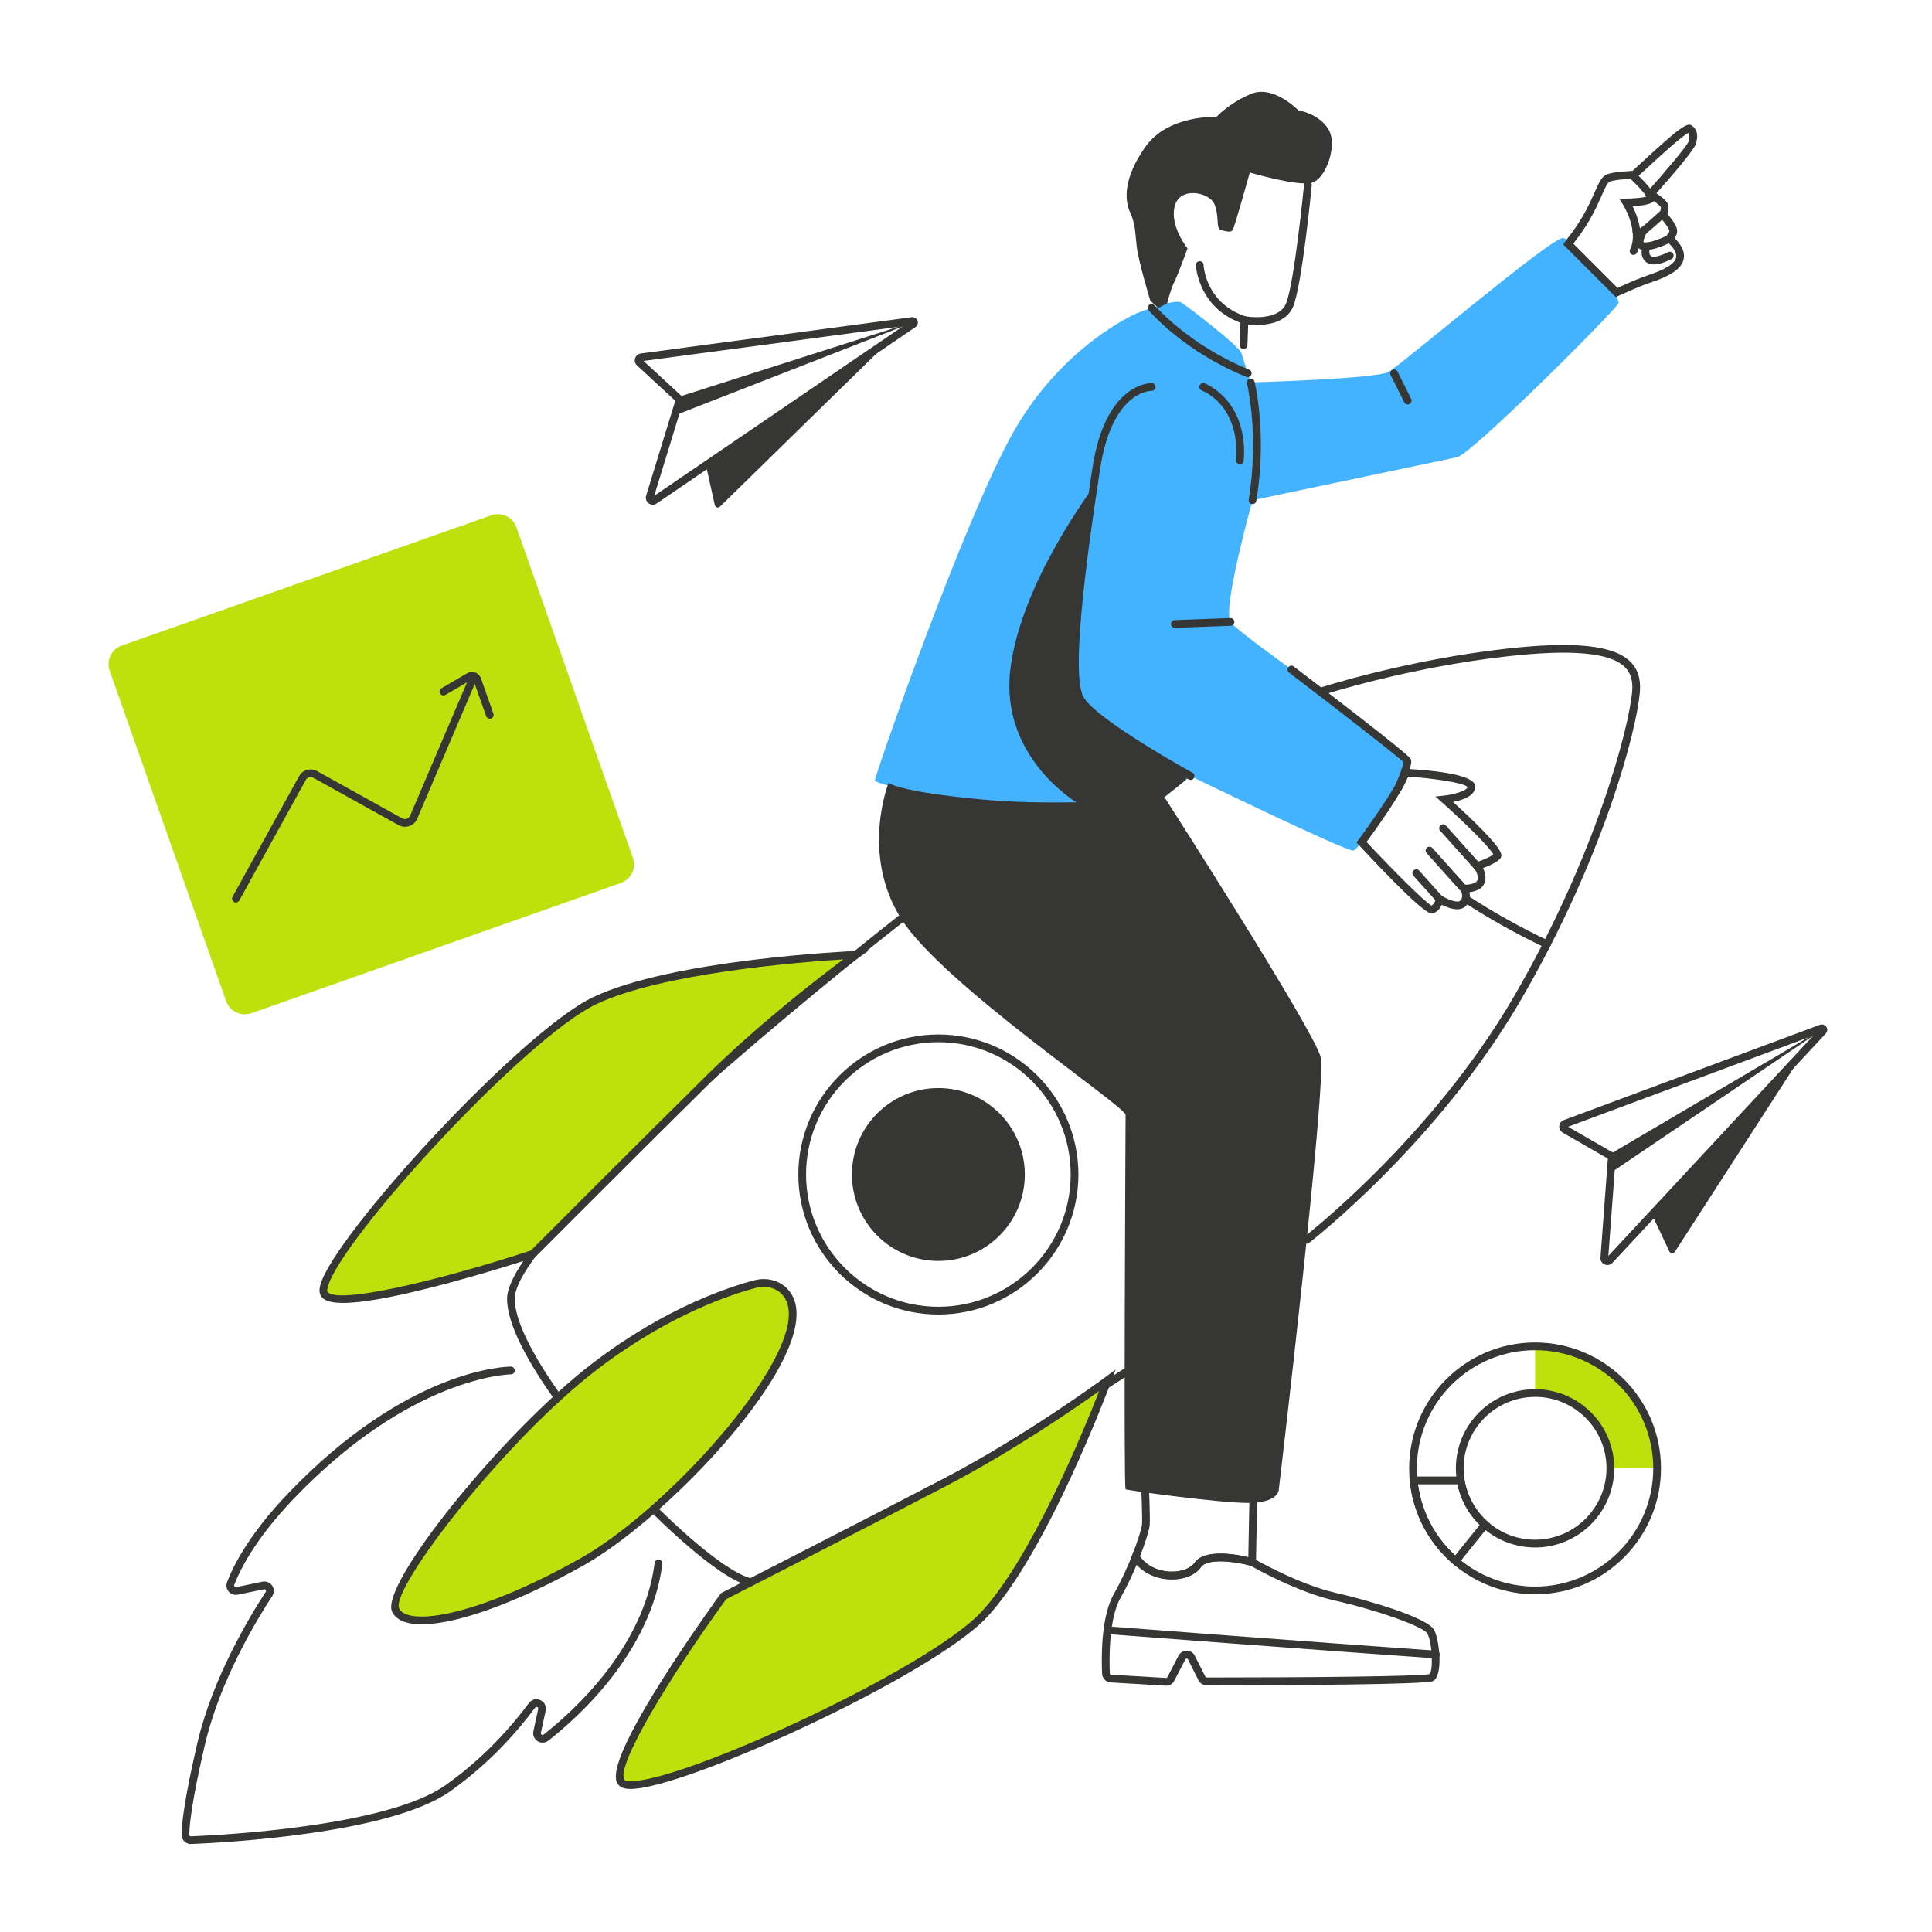
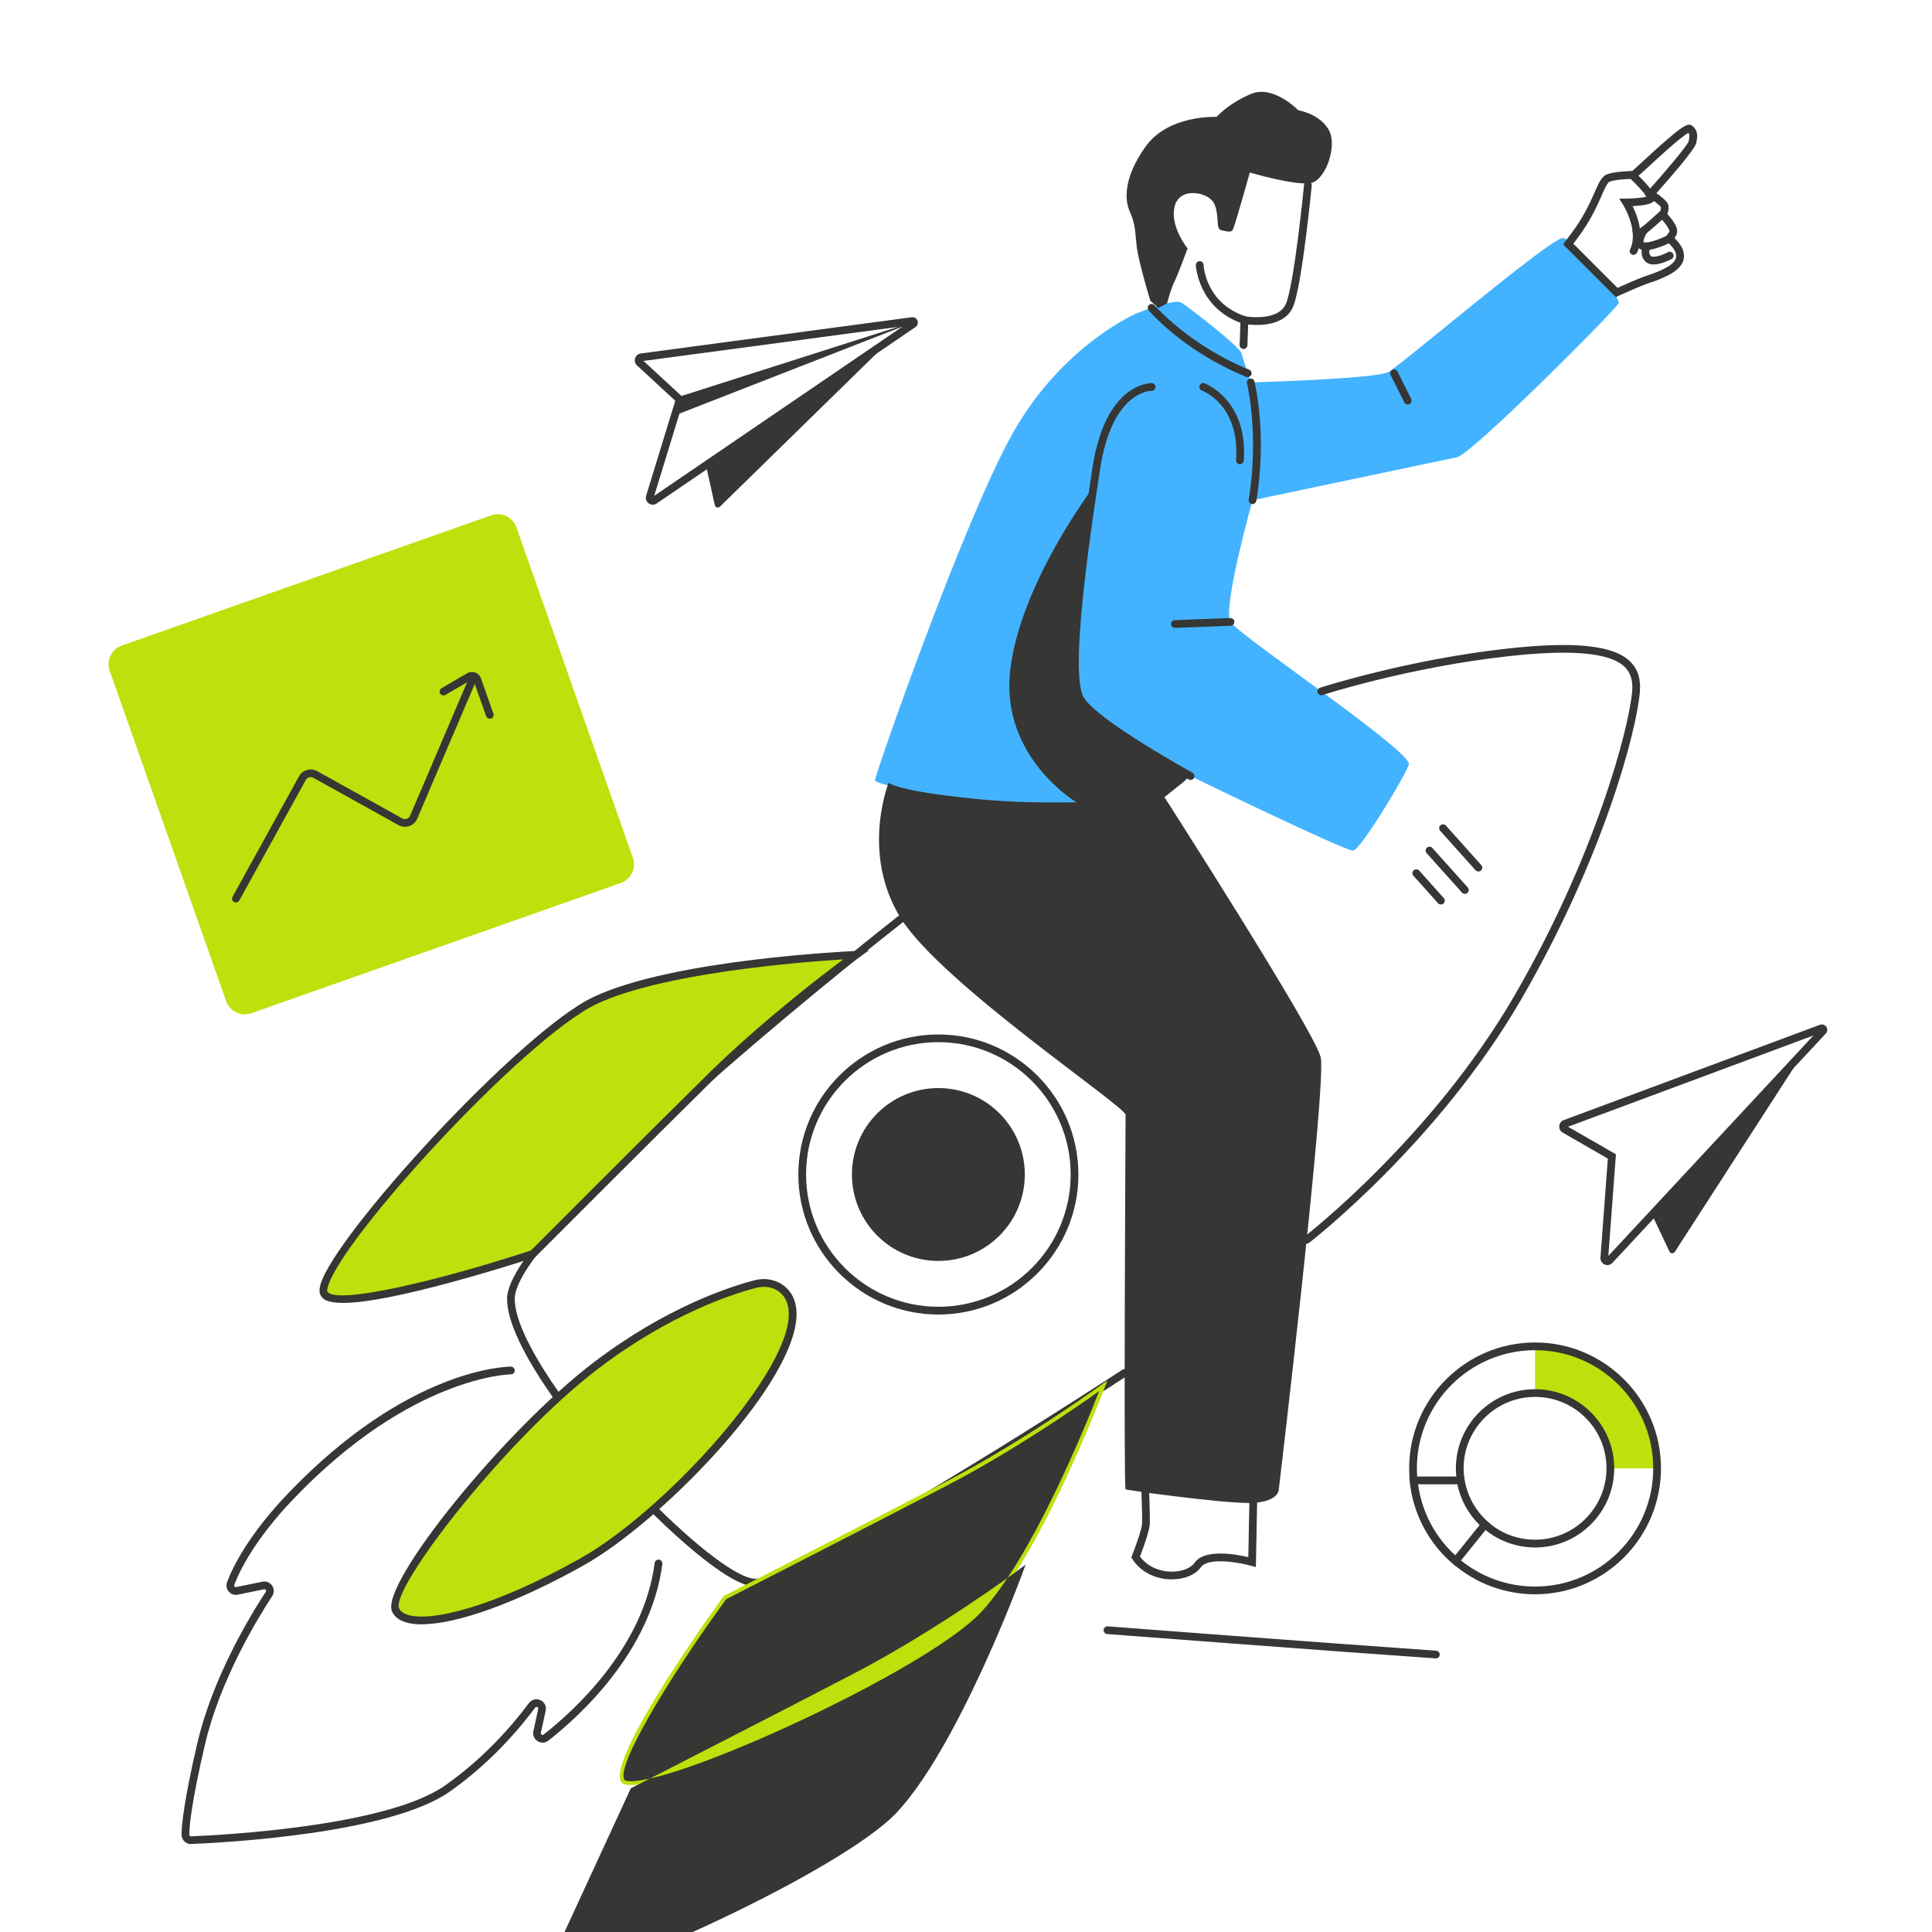
<svg xmlns="http://www.w3.org/2000/svg" id="Object" viewBox="0 0 500 500">
  <defs>
    <style>
      .cls-1 {
        fill: #43b3ff;
      }

      .cls-1, .cls-2, .cls-3 {
        stroke-width: 0px;
      }

      .cls-2 {
        fill: #bee00c;
      }

      .cls-3 {
        fill: #363634;
      }
    </style>
  </defs>
  <path class="cls-1" d="m294.02,81.14s9.91-3.94,11.67-2.85,15.07,11.27,15.61,13.17c.54,1.9,2.4,7.51,2.4,7.51,0,0,32.39-.9,35.65-2.71,3.26-1.81,42.17-34.93,45.15-34.66,2.99.27,14.93,15.2,14.39,16.83-.54,1.63-38,39.09-41.8,39.9-3.8.81-52.93,11.13-52.93,11.13,0,0-7.87,27.96-5.7,31.49,2.17,3.53,47.23,33.66,46.15,36.92-1.09,3.26-12.49,21.99-14.39,22.26s-42.08-19.27-42.08-19.27l-6.79,5.43s-2.53-.81-23.7,1.36c-21.17,2.17-51.22-4.35-51.22-5.7s23.07-67.59,35.83-90.12c12.76-22.53,31.76-30.67,31.76-30.67Z" />
  <path class="cls-3" d="m324.15,130.46c-.05,0-.11,0-.17-.01-.54-.09-.91-.61-.82-1.15,2.78-16.68-.41-29.96-.44-30.09-.13-.54.2-1.08.73-1.21.54-.13,1.08.2,1.21.73.14.55,3.32,13.79.47,30.9-.08.49-.5.84-.99.84Z" />
  <path class="cls-3" d="m322.92,97.61c-.13,0-.25-.02-.38-.07-16.06-6.53-24.89-16.78-25.26-17.22-.36-.42-.31-1.05.11-1.41.42-.36,1.05-.31,1.41.11.09.1,8.91,10.32,24.49,16.66.51.21.76.79.55,1.3-.16.39-.53.62-.93.62Z" />
  <path class="cls-3" d="m364.32,104.67c-.37,0-.72-.2-.9-.55l-3.53-7.06c-.25-.49-.05-1.09.45-1.34.49-.24,1.09-.05,1.34.45l3.53,7.06c.25.49.05,1.09-.45,1.34-.14.07-.3.11-.45.11Z" />
  <path class="cls-3" d="m308.13,201.85c-.16,0-.33-.04-.48-.12-1.02-.56-24.98-13.77-28.88-20.17-3.68-6.05-.28-32.6,3.94-60.39,3.35-22.07,14.88-22.02,15.36-22.02.55.01.99.47.98,1.02-.01.54-.46.98-1,.98h-.03c-.58,0-10.29.31-13.33,20.32-2.4,15.8-8.02,52.79-4.21,59.05,3.62,5.95,27.88,19.33,28.13,19.46.48.27.66.87.39,1.36-.18.33-.52.52-.88.52Z" />
  <path class="cls-3" d="m320.89,120.14s-.05,0-.07,0c-.55-.04-.97-.52-.93-1.07,1.01-14.21-8.44-17.84-8.84-17.99-.52-.19-.79-.76-.6-1.28s.76-.79,1.28-.6c.11.04,11.29,4.24,10.16,20.01-.04.53-.48.93-1,.93Z" />
  <path class="cls-3" d="m304.06,162.49c-.53,0-.98-.42-1-.96-.02-.55.41-1.02.96-1.04l14.39-.54s.03,0,.04,0c.53,0,.98.42,1,.96.02.55-.41,1.02-.96,1.04l-14.39.54s-.03,0-.04,0Z" />
  <path class="cls-3" d="m282.98,126.07s-19.01,25.02-21.54,47.46c-2.53,22.44,17.13,34.1,17.13,34.1,0,0,5.43.37,12.49,0,7.06-.37,10.28-1.34,10.28-1.34l5.05-4.04c.97-.78,1.17-1.68-.52-2.65-1.69-.97-24.33-15.49-26.51-19.06-2.18-3.57-.16-20.28-.17-25.45s3.79-29.01,3.79-29.01Z" />
  <path class="cls-3" d="m229.98,202.57s-7.36,18.36,3.23,35.19c10.59,16.83,58.09,48.59,58.09,50.76s-.54,96.64,0,96.91,24.16,3.53,31.76,3.53,7.87-3.26,7.87-3.26c0,0,12.49-105.32,10.86-112.11s-40.45-67.32-40.45-67.32c0,0-25.25,2.7-47.32.63-22.08-2.07-24.04-4.33-24.04-4.33Z" />
  <g>
    <g>
-       <path class="cls-3" d="m301.81,436.25s-.1,0-.15,0l-14.22-.84c-1.22-.07-2.17-1.04-2.22-2.25-.2-4.27-.29-14.87,3.08-20.72,2.01-3.51,3.65-7.3,4.67-9.86l.72-1.83,1.05,1.66c1.67,2.64,4.77,4.26,8.3,4.34,2.69.07,5.1-.85,6.12-2.31,3.04-4.34,13.91-1.47,15.14-1.13l.23.1c.12.07,11.68,6.7,21.21,8.83,7.25,1.62,23.72,6.29,25.44,9.62,1.32,2.54,2.39,11.73-.29,13.18h0c-1.77.96-37.49,1.1-58.62,1.11-.88,0-1.71-.51-2.1-1.29l-2.74-5.44c-.09-.17-.24-.2-.32-.2h0c-.08,0-.23.03-.32.19l-2.9,5.57c-.39.79-1.2,1.28-2.09,1.28Zm-7.64-31.32c-1.03,2.47-2.45,5.57-4.13,8.5-3.19,5.55-2.96,16.44-2.82,19.64,0,.19.15.33.33.34l14.23.84c.14,0,.27-.07.33-.19l2.9-5.58c.41-.79,1.21-1.27,2.1-1.27h.02c.89,0,1.7.5,2.09,1.3l2.74,5.44c.06.12.19.19.32.19,26.17,0,55.21-.28,57.69-.89.94-.84.77-7.93-.56-10.47-.93-1.79-13.1-6.13-24.1-8.59-9.43-2.12-20.36-8.25-21.66-8.99-4.14-1.12-11.18-2-12.85.39-1.42,2.03-4.42,3.27-7.8,3.16-3.52-.08-6.7-1.48-8.83-3.81Zm76.25,29.22h0,0Z" />
      <path class="cls-3" d="m371.6,429.19s-.05,0-.07,0c-30.61-2.13-84.45-6.26-84.99-6.3-.55-.04-.96-.52-.92-1.07s.53-.97,1.07-.92c.54.04,54.38,4.17,84.98,6.3.55.04.97.52.93,1.07-.04.53-.48.93-1,.93Z" />
    </g>
    <path class="cls-3" d="m303.31,408.74c-.1,0-.21,0-.31,0-4.2-.1-7.92-2.07-9.95-5.27l-.27-.43.19-.47c1.57-3.95,2.5-7.09,2.58-8.04.13-1.57-.16-9.29-.34-13.16l-.04-1,30.36-1.41-.51,26.6-1.24-.34c-4.12-1.14-11.28-2.05-12.97.35-1.37,1.96-4.23,3.16-7.5,3.16Zm-8.29-5.93c1.72,2.39,4.68,3.85,8.02,3.93,2.69.07,5.1-.85,6.12-2.31,2.56-3.65,10.66-2.2,13.9-1.45l.42-21.92-26.23,1.22c.12,2.82.44,10.68.29,12.42-.11,1.27-1.13,4.56-2.52,8.12Z" />
  </g>
  <path class="cls-3" d="m338.17,321.85c-.3,0-.6-.13-.79-.39-.34-.44-.25-1.07.18-1.4.33-.25,33.03-25.59,54.4-62.43,20.92-36.09,29.67-69.22,30.45-78.79.22-2.71-.42-4.76-1.95-6.25-3.79-3.68-13.62-4.59-30.06-2.77-25.83,2.85-47.93,9.98-48.15,10.06-.52.17-1.09-.12-1.26-.64s.12-1.09.64-1.26c.22-.07,22.51-7.27,48.55-10.14,17.31-1.91,27.37-.85,31.67,3.33,1.99,1.93,2.82,4.5,2.55,7.85-.82,10.11-9.41,42.88-30.72,79.63-21.57,37.2-54.58,62.76-54.91,63.02-.18.14-.4.21-.61.21Z" />
  <path class="cls-3" d="m195.48,410.6c-7.4,0-24.08-16.33-29.01-21.33-17.09-17.33-35.4-41.38-35.24-53.25.28-19.53,97.24-95.8,101.36-99.04.43-.34,1.06-.27,1.4.17.34.43.26,1.06-.17,1.4-34.7,27.22-100.39,82.63-100.6,97.49-.15,10.79,17.32,34.23,34.66,51.81,12.42,12.6,23.25,20.74,27.59,20.74,9.43,0,66.29-35.41,95.04-54.13.46-.3,1.08-.17,1.38.29.3.46.17,1.08-.29,1.38-3.41,2.22-83.76,54.45-96.13,54.45Z" />
  <g>
    <path class="cls-3" d="m242.85,340.2c-19.98,0-36.24-16.26-36.24-36.24s16.26-36.24,36.24-36.24,36.24,16.26,36.24,36.24-16.26,36.24-36.24,36.24Zm0-70.49c-18.88,0-34.24,15.36-34.24,34.24s15.36,34.24,34.24,34.24,34.24-15.36,34.24-34.24-15.36-34.24-34.24-34.24Z" />
    <circle class="cls-3" cx="242.85" cy="303.96" r="22.37" />
  </g>
  <path class="cls-2" d="m221.54,247.1s-46.97,2.07-67.6,11.84c-20.63,9.77-74.11,69.81-70.04,75.89,4.07,6.09,54.02-10.34,54.02-10.34,0,0,28.02-28.11,45.63-45.47,17.62-17.37,37.98-31.92,37.98-31.92Z" />
  <path class="cls-2" d="m286.61,357.23s-16.38,44.07-32.02,60.7c-15.63,16.64-89.18,49.11-93.72,43.36-4.54-5.74,26.42-48.24,26.42-48.24,0,0,35.35-18.04,57.29-29.47,21.94-11.43,42.04-26.35,42.04-26.35Z" />
  <path class="cls-2" d="m202.54,333.78c-1.91-1.64-4.57-2.1-7.01-1.47-6.22,1.61-22.6,6.86-41.31,21.11-23.89,18.19-54.56,57.28-51.85,63.25,2.71,5.97,22.26,2.17,48.32-12.49,24.11-13.56,65.17-58.94,51.85-70.4Z" />
  <path class="cls-3" d="m49.42,477.24c-.64,0-1.24-.24-1.7-.69-.48-.46-.75-1.12-.74-1.79.03-2.41.61-8.7,4.1-23.68,3.97-17,13.7-33.02,17.7-39.12.14-.21.06-.39,0-.48-.05-.07-.2-.24-.46-.18l-6.78,1.4c-.88.18-1.77-.13-2.35-.8-.58-.68-.74-1.62-.43-2.45,1.51-3.98,5.55-12.24,15.73-22.89,31.06-32.51,56.65-32.88,57.73-32.88.55,0,1,.45,1,1,0,.55-.45,1-1,1-.25,0-25.87.43-56.28,32.26-9.93,10.4-13.85,18.38-15.31,22.22-.08.21.01.37.08.44.06.07.2.19.42.14l6.78-1.4c.97-.2,1.96.2,2.52,1.02.56.82.56,1.88.02,2.7-3.94,6.01-13.53,21.78-17.42,38.48-3.45,14.79-4.02,20.92-4.05,23.25,0,.17.08.28.13.33.05.05.13.11.32.12,8.33-.34,50.67-2.57,65.75-13.16,10.1-7.09,17.38-15.51,21.7-21.33.7-.94,1.89-1.25,2.96-.76,1.07.49,1.63,1.59,1.38,2.74l-1.24,5.73c-.06.28.12.42.2.47.1.06.29.14.5-.03,7.7-6.02,25.92-22.41,28.74-44.4.07-.55.58-.92,1.12-.87.55.07.94.57.87,1.12-2.91,22.73-21.6,39.55-29.49,45.72-.82.64-1.91.7-2.79.14-.88-.55-1.31-1.57-1.09-2.59l1.24-5.73c.07-.31-.13-.44-.25-.5-.12-.05-.35-.11-.53.14-4.41,5.93-11.84,14.53-22.16,21.77-15.54,10.91-58.39,13.18-66.82,13.52-.03,0-.07,0-.1,0Z" />
  <g>
-     <path class="cls-3" d="m370.58,236.42c-.91,0-3.8-1.5-18.95-17.76l-.57-.61.49-.67c4.14-5.6,10.8-15.32,11.08-17.55l.12-.93.93.05c11.97.7,18.06,2.24,18.12,4.57.06,2.41-3.26,3.54-5.75,4.04,4.66,4.22,12.4,11.55,12.5,13.71.02.38-.1.72-.34.98-.97,1.04-3.06,1.92-4.41,2.41.5,1.03.98,2.59.33,4.02-.69,1.54-2.53,2.06-3.83,2.23.25,1.3.11,2.89-1.31,3.88-1.69,1.18-4.32.15-5.84-.63-.41.84-1.13,1.87-2.33,2.22-.07.02-.16.05-.27.05Zm.07-1.98h0Zm-16.99-16.54c7.12,7.61,15.05,15.53,16.83,16.47.67-.37,1.09-1.5,1.19-1.91l.33-1.35,1.17.74c1.38.88,3.83,1.89,4.68,1.29,1.09-.77.22-2.72.21-2.74l-.66-1.45,1.6.03c.91.03,2.91-.23,3.32-1.13.46-1.03-.45-2.67-.8-3.16l-.82-1.14,1.34-.41c1.26-.38,3.43-1.22,4.43-2-.92-1.83-7.42-8.25-13.31-13.5l-1.68-1.5,2.24-.24c2.79-.3,5.89-1.3,6.09-2.23-1.03-1.08-8.56-2.22-15.42-2.68-1.45,4.05-8.6,13.99-10.72,16.89Z" />
    <path class="cls-3" d="m382.61,225.54c-.27,0-.55-.11-.75-.33l-9.15-10.21c-.37-.41-.33-1.04.08-1.41.41-.37,1.04-.33,1.41.08l9.15,10.21c.37.41.33,1.04-.08,1.41-.19.17-.43.25-.67.25Z" />
    <path class="cls-3" d="m379.11,231.33c-.27,0-.55-.11-.75-.33l-9.15-10.21c-.37-.41-.33-1.04.08-1.41.41-.37,1.04-.33,1.41.08l9.15,10.21c.37.41.33,1.04-.08,1.41-.19.17-.43.25-.67.25Z" />
    <path class="cls-3" d="m372.91,234.08c-.27,0-.55-.11-.75-.33l-6.37-7.11c-.37-.41-.33-1.04.08-1.41.41-.37,1.04-.33,1.41.08l6.37,7.11c.37.41.33,1.04-.08,1.41-.19.17-.43.25-.67.25Z" />
  </g>
-   <path class="cls-3" d="m400.37,245.38c-.14,0-.29-.03-.43-.1-7.34-3.48-14.46-7.46-21.16-11.82-.46-.3-.59-.92-.29-1.38.3-.46.92-.59,1.38-.29,6.62,4.32,13.66,8.25,20.92,11.69.5.24.71.83.48,1.33-.17.36-.53.57-.9.57Z" />
  <g>
    <path class="cls-3" d="m418.17,76.89l-13.63-13.63.5-.73c.49-.64,1.01-1.32,1.55-2.03,3.25-4.3,4.89-8.01,6.09-10.72,1.11-2.52,1.85-4.18,3.26-4.68,2.02-.72,5.39-.8,6.5-.83.38-.33,1.21-1.11,2.09-1.92,10.82-10.03,12.26-10.66,13.37-9.82,1.71,1.33,1.39,2.94,1.08,4.49h0c-.33,1.6-6.8,9.04-10.31,12.99,1.14.77,2.59,1.88,2.96,2.75.39.92.14,1.96-.11,2.63.72.81,2.03,2.4,2.4,3.63.37,1.23-.16,2.07-.56,2.57,1.05,1.07,3.25,3.4,2.16,6.15-1.16,2.92-5.93,4.56-8.79,5.53l-.74.25c-1.87.67-5.73,2.42-7.18,3.07l-.63.29Zm-11.01-13.84l11.45,11.45c1.76-.79,4.99-2.24,6.71-2.85l.76-.26c2.36-.81,6.75-2.31,7.58-4.38.64-1.62-1.01-3.29-1.81-4.09-.3-.3-.48-.49-.6-.71-.4-.78.15-1.41.41-1.71.34-.39.45-.55.34-.9-.27-.88-1.61-2.51-2.39-3.32l-.51-.53.36-.64c.23-.42.47-1.2.32-1.55-.19-.39-1.68-1.55-3.17-2.48l-1.01-.63.79-.89c4.93-5.51,10.23-11.84,10.62-12.94.27-1.35.29-1.83-.06-2.22-1.86.9-8.5,7.05-11.07,9.44q-2.59,2.4-3.01,2.44s-.18,0-.39.01c-2.76.07-4.74.31-5.88.71-.59.21-1.29,1.78-2.09,3.6-1.24,2.8-2.93,6.63-6.32,11.12-.35.47-.69.91-1.02,1.34Zm30.83-26.22h0,0Z" />
    <path class="cls-3" d="m422.76,65.98c-.15,0-.29-.03-.43-.1-.5-.24-.71-.84-.46-1.34,2.35-4.85-1.8-11.53-1.85-11.6l-.96-1.52,1.79-.02c2.13-.02,4.32-.24,5.26-.51-.59-1.01-2.6-3.19-4.43-4.9-.4-.38-.43-1.01-.05-1.41.38-.41,1.01-.43,1.41-.05,2.39,2.23,5.24,5.21,5.22,6.71,0,.4-.17.75-.45,1-.84.74-3.26,1.01-5.3,1.11,1.24,2.51,3.24,7.71,1.14,12.05-.17.36-.53.56-.9.56Zm3.51-14.7h.01-.01Z" />
    <path class="cls-3" d="m424.2,61.17c-.1,0-.21,0-.31-.02-.58-.08-1-.41-1.2-.69-.33-.45-.23-1.07.22-1.4.41-.3.96-.24,1.31.11.06,0,.24-.05.55-.28,1.23-.92,4.6-4.01,4.63-4.05.41-.37,1.04-.35,1.41.06.37.41.35,1.04-.06,1.41-.14.13-3.47,3.19-4.79,4.17-.6.45-1.2.68-1.76.68Zm.08-1.92s.02.02.02.03c0,0-.01-.02-.02-.03Z" />
    <path class="cls-3" d="m425.82,64.76c-.35,0-.68-.04-.96-.12-.66-.2-1.14-.64-1.37-1.25-.58-1.56.76-3.8,1.03-4.24.29-.47.91-.61,1.38-.31.47.29.61.91.31,1.38-.64,1.02-1,2.22-.84,2.48,1.14.35,4.42-.9,6.31-1.85.49-.25,1.09-.05,1.34.45.25.49.05,1.09-.45,1.34-.78.39-4.38,2.12-6.75,2.12Z" />
    <path class="cls-3" d="m427.97,68.44c-.79,0-1.53-.19-2.08-.71-1.61-1.52-1.03-3.6-.5-4.49.28-.47.9-.63,1.37-.34s.63.9.34,1.37c-.07.12-.67,1.22.16,2,.53.5,2.76-.11,4.4-1,.48-.26,1.09-.08,1.35.41.26.49.08,1.09-.41,1.35-.56.3-2.74,1.41-4.63,1.41Z" />
  </g>
  <g>
    <path class="cls-3" d="m321.82,90.31s-.02,0-.04,0c-.55-.02-.98-.48-.96-1.03l.27-7.63,1.14.21c.09.02,8.74,1.53,10.65-3.45,2.16-5.63,4.58-30.35,4.61-30.6.05-.55.53-.95,1.09-.9.55.05.95.54.9,1.09-.1,1.03-2.47,25.24-4.73,31.13-2.03,5.3-8.97,5.14-11.73,4.85l-.19,5.37c-.02.54-.46.96-1,.96Z" />
    <path class="cls-3" d="m299.78,79.68l-2.07-1.82s-3.07-10.14-3.52-14.02-.34-5.86-1.73-8.9c-1.39-3.04-1.87-8.72,4.02-17.01,5.9-8.29,18.36-7.68,18.36-7.68,0,0,3.14-3.53,8.94-5.95,5.8-2.42,12.22,4.24,12.22,4.24,0,0,5.41.86,7.83,4.97,2.42,4.1-.71,12.79-4.32,13.79s-16.06-2.65-16.06-2.65c0,0-3.9,13.99-4.41,14.82s-1.59.39-3.03.08-.37-3.76-1.75-6.8c-1.39-3.04-8.91-4.57-10.25.61s3.33,10.93,3.33,10.93c0,0-2.5,6.88-3.43,8.68-.93,1.8-1.86,5.55-1.86,5.55l-2.27,1.17Z" />
  </g>
  <path class="cls-3" d="m322.04,83.83c-.1,0-.21-.02-.32-.05-11.62-3.87-12.24-15.02-12.24-15.14-.02-.55.4-1.02.96-1.04.59-.02,1.02.4,1.04.95h0c.02.4.59,9.91,10.87,13.33.52.17.81.74.63,1.26-.14.42-.53.68-.95.68Z" />
  <g>
    <path class="cls-2" d="m133.65,136.49l30.14,85.5c.94,2.66-.47,5.59-3.12,6.53l-95.61,33.7c-2.66.94-5.59-.47-6.53-3.12l-30.14-85.5c-.94-2.67.47-5.59,3.12-6.53l95.61-33.7c2.66-.94,5.58.45,6.53,3.12Z" />
    <path class="cls-3" d="m61.05,233.57c-.16,0-.33-.04-.48-.12-.48-.27-.66-.88-.39-1.36l17.2-31.17c.45-.81,1.18-1.4,2.07-1.65.89-.25,1.82-.15,2.63.3l22.01,12.23c.37.2.78.24,1.18.1.4-.13.7-.42.87-.81l14.98-35.08c.22-.51.81-.74,1.31-.53.51.22.74.8.53,1.31l-14.98,35.08c-.38.9-1.13,1.6-2.06,1.91-.92.32-1.95.23-2.8-.25l-22.01-12.23c-.34-.19-.74-.24-1.11-.13-.37.11-.68.35-.87.7l-17.2,31.17c-.18.33-.52.52-.88.52Z" />
    <path class="cls-3" d="m126.75,186c-.41,0-.8-.26-.94-.67l-3.22-9.12c-.06-.18-.2-.25-.28-.28-.08-.03-.23-.06-.4.04l-6.63,3.87c-.48.28-1.09.12-1.37-.36-.28-.48-.12-1.09.36-1.37l6.63-3.87c.64-.37,1.4-.44,2.09-.18.69.25,1.23.8,1.48,1.5l3.22,9.12c.18.52-.09,1.09-.61,1.28-.11.04-.22.06-.33.06Z" />
  </g>
  <g>
    <path class="cls-2" d="m428.86,380h0s-12.1.01-12.1.01h0c0-10.76-8.73-19.49-19.49-19.49v-12.09c17.44,0,31.59,14.13,31.59,31.57Z" />
    <g>
      <path class="cls-3" d="m397.27,412.6c-7.77,0-15.31-2.79-21.21-7.86-6.42-5.51-10.4-13.16-11.22-21.53-.1-1.09-.15-2.17-.15-3.21,0-17.96,14.62-32.57,32.58-32.57s32.59,14.61,32.59,32.57c0,17.98-14.63,32.6-32.59,32.6Zm0-63.17c-16.86,0-30.58,13.71-30.58,30.57,0,.98.05,2,.14,3.02.77,7.86,4.51,15.04,10.53,20.21,5.54,4.75,12.61,7.37,19.91,7.37,16.86,0,30.58-13.72,30.59-30.59,0-16.87-13.72-30.58-30.59-30.58Z" />
      <path class="cls-3" d="m397.27,400.48c-5.04,0-9.89-1.85-13.63-5.2-3.51-3.12-5.85-7.39-6.6-12.01-.17-1.09-.26-2.19-.26-3.27,0-11.29,9.19-20.47,20.49-20.47s20.49,9.18,20.49,20.47c-.01,11.3-9.2,20.49-20.49,20.49Zm0-38.96c-10.19,0-18.49,8.29-18.49,18.47,0,.98.08,1.98.23,2.96.67,4.17,2.79,8.01,5.96,10.83,3.38,3.03,7.75,4.69,12.3,4.69,10.18,0,18.48-8.29,18.49-18.48,0-10.2-8.29-18.48-18.49-18.48Z" />
    </g>
    <path class="cls-3" d="m376.85,405.42l-.78-.67c-6.42-5.51-10.4-13.16-11.22-21.53l-.11-1.1h14.14l.14.84c.67,4.17,2.79,8.02,5.96,10.84l.71.63-8.84,10.99Zm-9.89-21.3c.95,7.09,4.33,13.57,9.63,18.43l6.35-7.9c-2.92-2.85-4.93-6.54-5.75-10.52h-10.23Z" />
  </g>
  <g>
    <path class="cls-3" d="m168.94,130.62c-.37,0-.74-.12-1.07-.36-.62-.46-.88-1.23-.65-1.97l7.54-24.57-9.9-9.14c-.52-.48-.71-1.19-.49-1.86.21-.67.78-1.14,1.47-1.24l70.12-9.38c.65-.08,1.26.28,1.49.89.23.61.02,1.29-.52,1.65l-66.98,45.66c-.31.21-.66.32-1.01.32Zm-2.4-37.21l10.51,9.7-7.74,25.21,64.39-43.89-67.16,8.98Zm-.43.06h0,0Z" />
    <path class="cls-3" d="m175.26,102.83l60.74-19.39c.07-.02.11.08.04.11l-61.39,23.95.61-4.66Z" />
    <path class="cls-3" d="m230.77,87.64l-44.45,43.48c-.45.44-1.2.21-1.33-.4l-2.29-10.31,48.07-32.77Z" />
  </g>
  <g>
    <path class="cls-3" d="m416,327.4c-.24,0-.49-.05-.73-.15-.71-.31-1.13-1.01-1.07-1.78l1.91-25.63-11.68-6.72c-.61-.35-.95-1-.89-1.71s.5-1.29,1.16-1.53l66.31-24.67c.61-.22,1.29,0,1.65.53s.3,1.25-.14,1.73l-55.22,59.35c-.35.38-.82.58-1.31.58Zm-10.19-35.8l12.39,7.13-1.96,26.3,53.08-57.05-63.51,23.62Zm-.41.15h0s0,0,0,0Z" />
-     <path class="cls-3" d="m416.4,298.85l54.95-32.36c.06-.04.12.06.06.1l-54.57,36.94-.44-4.68Z" />
    <path class="cls-3" d="m467.17,271.75l-33.73,52.24c-.34.52-1.12.47-1.39-.09l-4.51-9.55,39.63-42.6Z" />
  </g>
-   <path class="cls-3" d="m361.96,204.71c-.14,0-.28-.03-.41-.09-.5-.23-.73-.82-.5-1.32,1.03-2.29,2.11-5.12,2.2-6.02-1.96-1.93-18.59-14.78-29.64-23.21-.44-.33-.52-.96-.19-1.4s.96-.53,1.4-.19c29.86,22.79,30.2,23.7,30.33,24.05.34.91-.42,3.47-2.28,7.6-.17.37-.53.59-.91.59Zm1.43-7.28h.01-.01Zm-.14-.31h0Z" />
  <path class="cls-3" d="m88.72,337.19c-4.44,0-5.22-1.17-5.64-1.79-.46-.68-.51-1.63-.16-2.9,3.54-12.81,51.86-65.58,70.6-74.45,20.58-9.75,66.06-11.85,67.98-11.94l3.37-.15-2.74,1.96c-.2.15-20.5,14.71-37.86,31.82-17.41,17.17-45.35,45.19-45.63,45.47l-.17.17-.23.08c-.12.04-12.67,4.15-25.54,7.47-12.76,3.29-19.91,4.27-23.98,4.27Zm129.52-88.9c-11.09.69-46.83,3.49-63.87,11.56-18.47,8.75-66.06,60.61-69.53,73.18-.27.99-.11,1.25-.1,1.26,2.28,3.4,28.51-2.74,52.65-10.66,2.37-2.37,28.76-28.84,45.47-45.31,13.7-13.51,29.22-25.44,35.38-30.02Z" />
-   <path class="cls-3" d="m163.18,462.97c-.13,0-.26,0-.39,0-1.31-.06-2.2-.4-2.71-1.04-.9-1.13-3.28-4.15,11.44-27.43,7.11-11.24,14.87-21.91,14.95-22.02l.14-.19.21-.11c.35-.18,35.6-18.17,57.28-29.47,21.62-11.27,41.71-26.12,41.91-26.27l2.71-2.01-1.17,3.16c-.67,1.81-16.63,44.45-32.23,61.04-14.06,14.97-78.03,44.35-92.14,44.35Zm24.77-49.13c-14.95,20.54-28.84,43.62-26.3,46.84,0,0,.2.24,1.23.29,12.99.57,76.99-28.82,90.99-43.71,12.91-13.74,26.54-46.9,30.6-57.24-6.26,4.45-22.37,15.56-39.43,24.46-20.81,10.85-54.1,27.85-57.08,29.37Z" />
+   <path class="cls-3" d="m163.18,462.97l.14-.19.21-.11c.35-.18,35.6-18.17,57.28-29.47,21.62-11.27,41.71-26.12,41.91-26.27l2.71-2.01-1.17,3.16c-.67,1.81-16.63,44.45-32.23,61.04-14.06,14.97-78.03,44.35-92.14,44.35Zm24.77-49.13c-14.95,20.54-28.84,43.62-26.3,46.84,0,0,.2.24,1.23.29,12.99.57,76.99-28.82,90.99-43.71,12.91-13.74,26.54-46.9,30.6-57.24-6.26,4.45-22.37,15.56-39.43,24.46-20.81,10.85-54.1,27.85-57.08,29.37Z" />
  <path class="cls-3" d="m109.17,420.38c-1.68,0-3.14-.19-4.35-.59-1.65-.54-2.78-1.46-3.36-2.72-3.2-7.04,28.97-46.8,52.15-64.46,18.86-14.36,35.42-19.67,41.67-21.28,2.87-.74,5.83-.11,7.92,1.68h0c2.27,1.95,3.23,4.83,2.87,8.53-1.83,18.4-35.5,52.59-54.88,63.49-17.24,9.7-32.89,15.33-42.01,15.33Zm88.49-87.35c-.62,0-1.25.08-1.88.24-6.13,1.58-22.38,6.79-40.95,20.93-24.19,18.42-53.83,57-51.54,62.04.33.73,1.06,1.29,2.16,1.65,5.93,1.94,22.06-1.83,44.76-14.59,20.88-11.74,52.26-45.76,53.87-61.95.3-3.02-.43-5.32-2.18-6.82-1.14-.98-2.64-1.5-4.23-1.5Z" />
</svg>